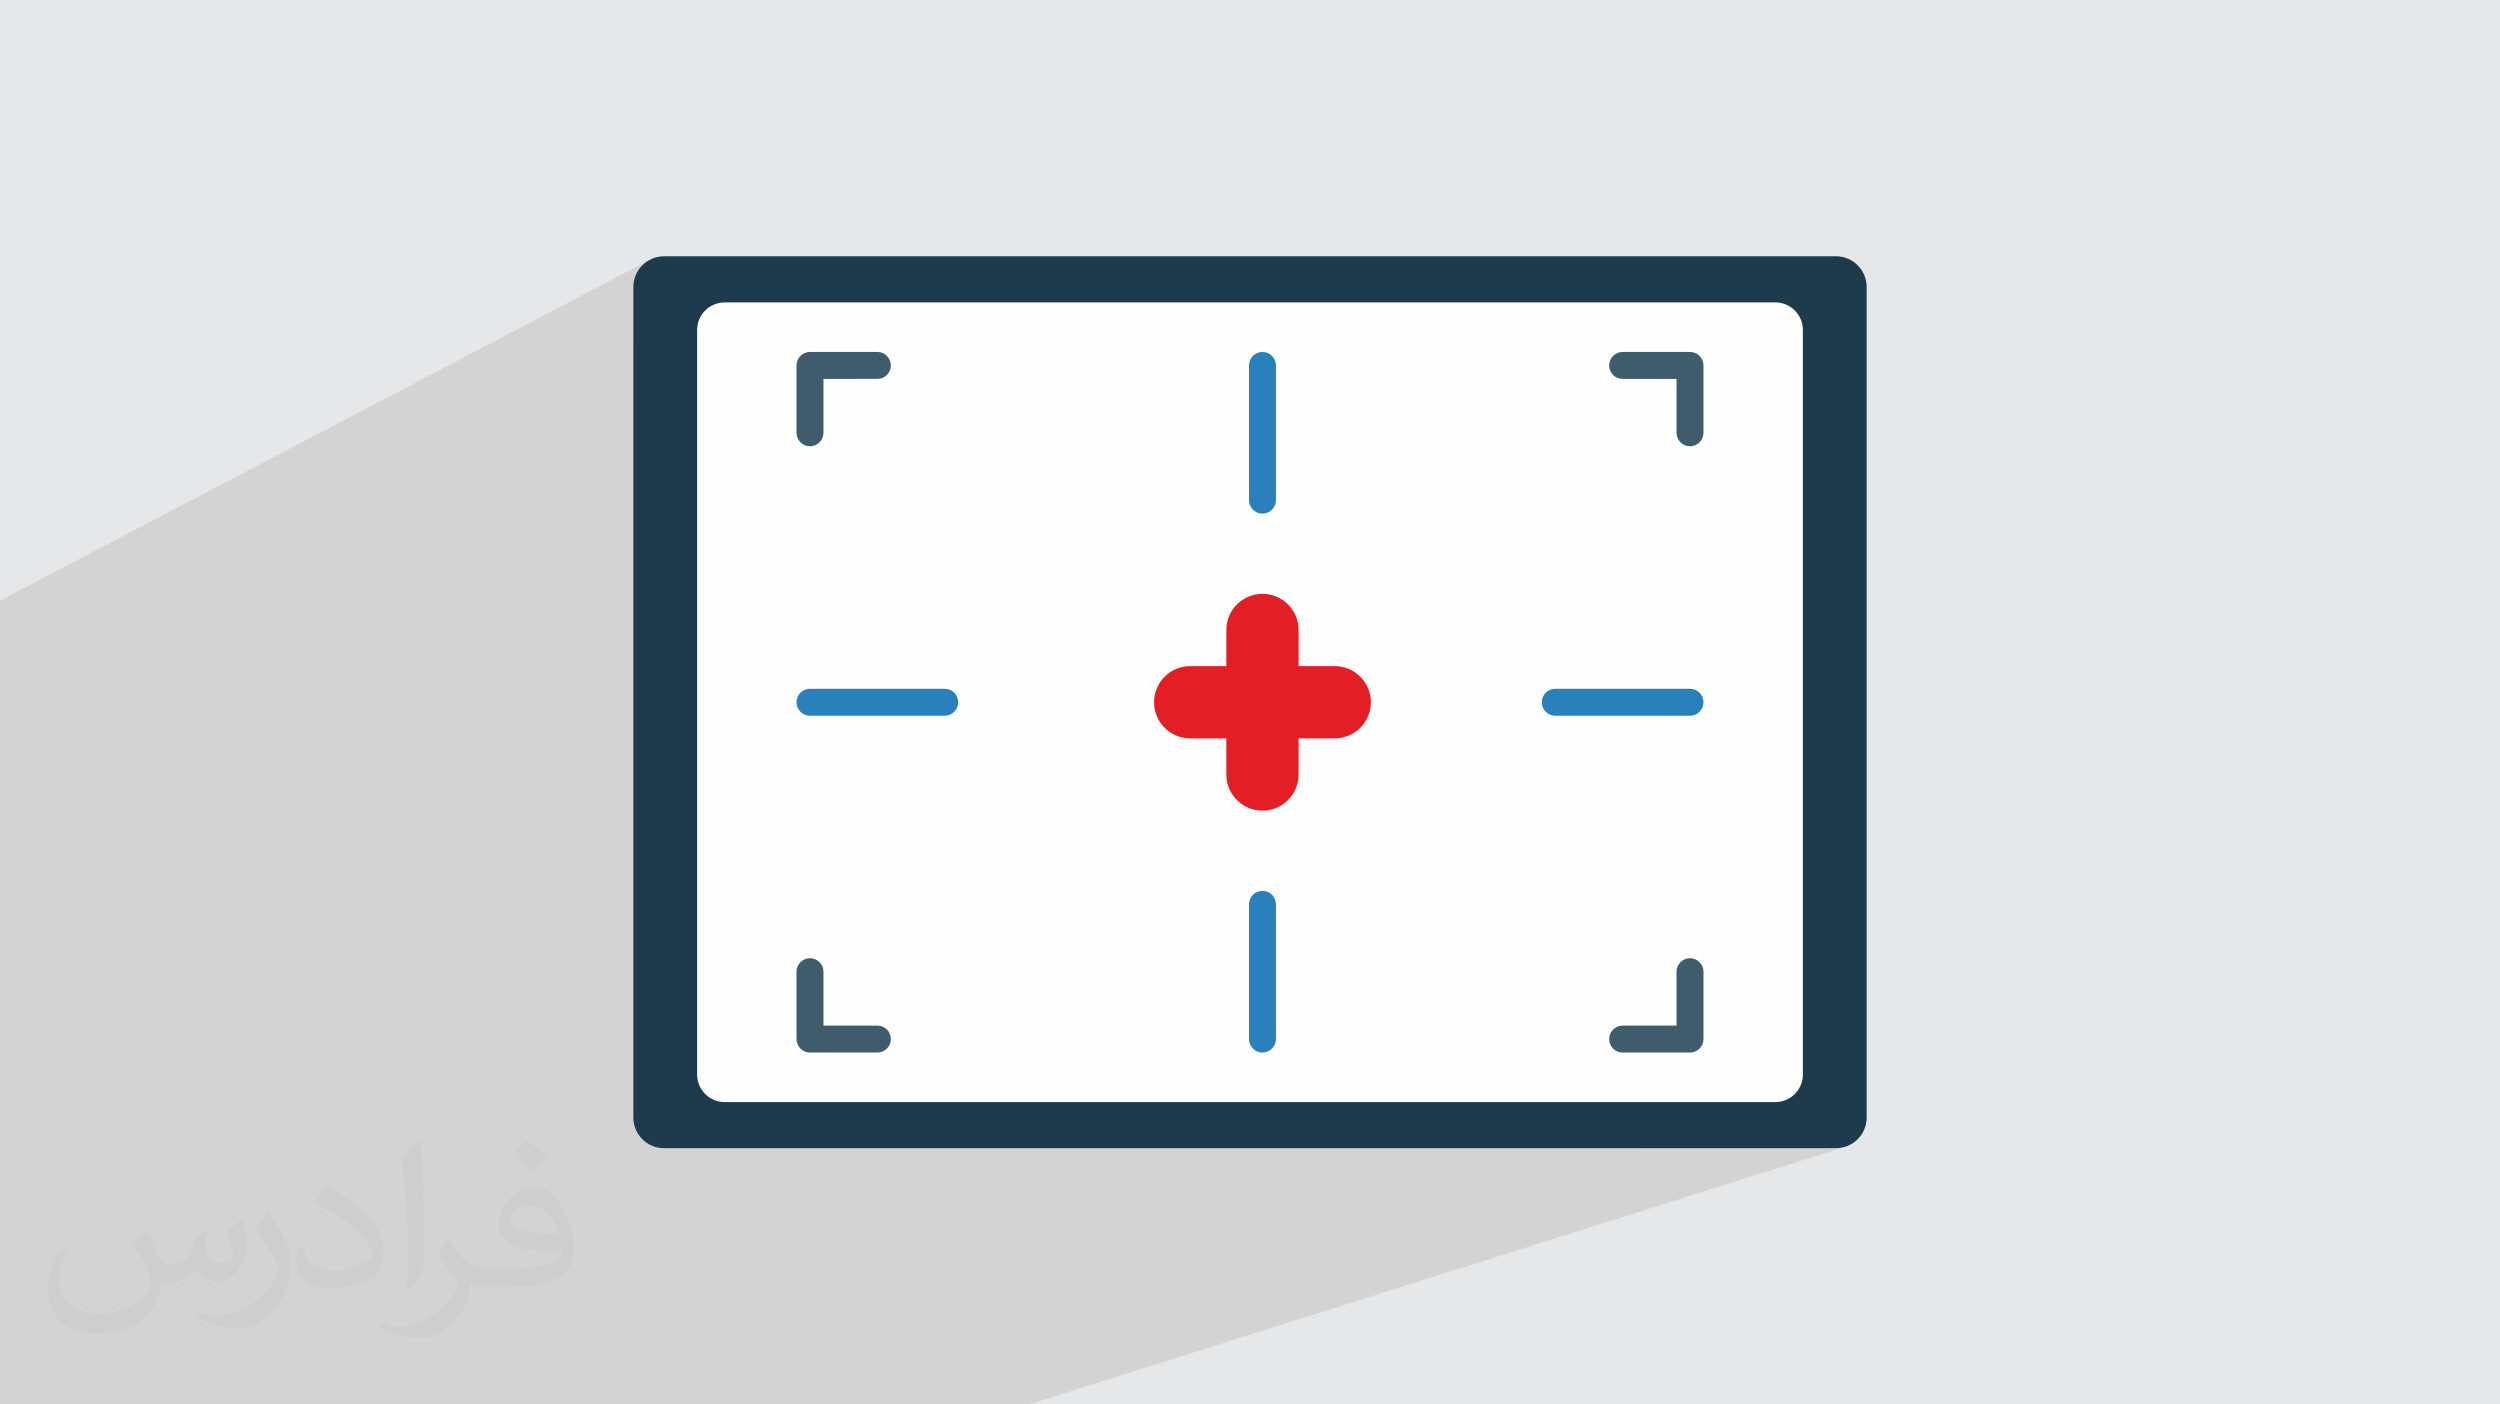
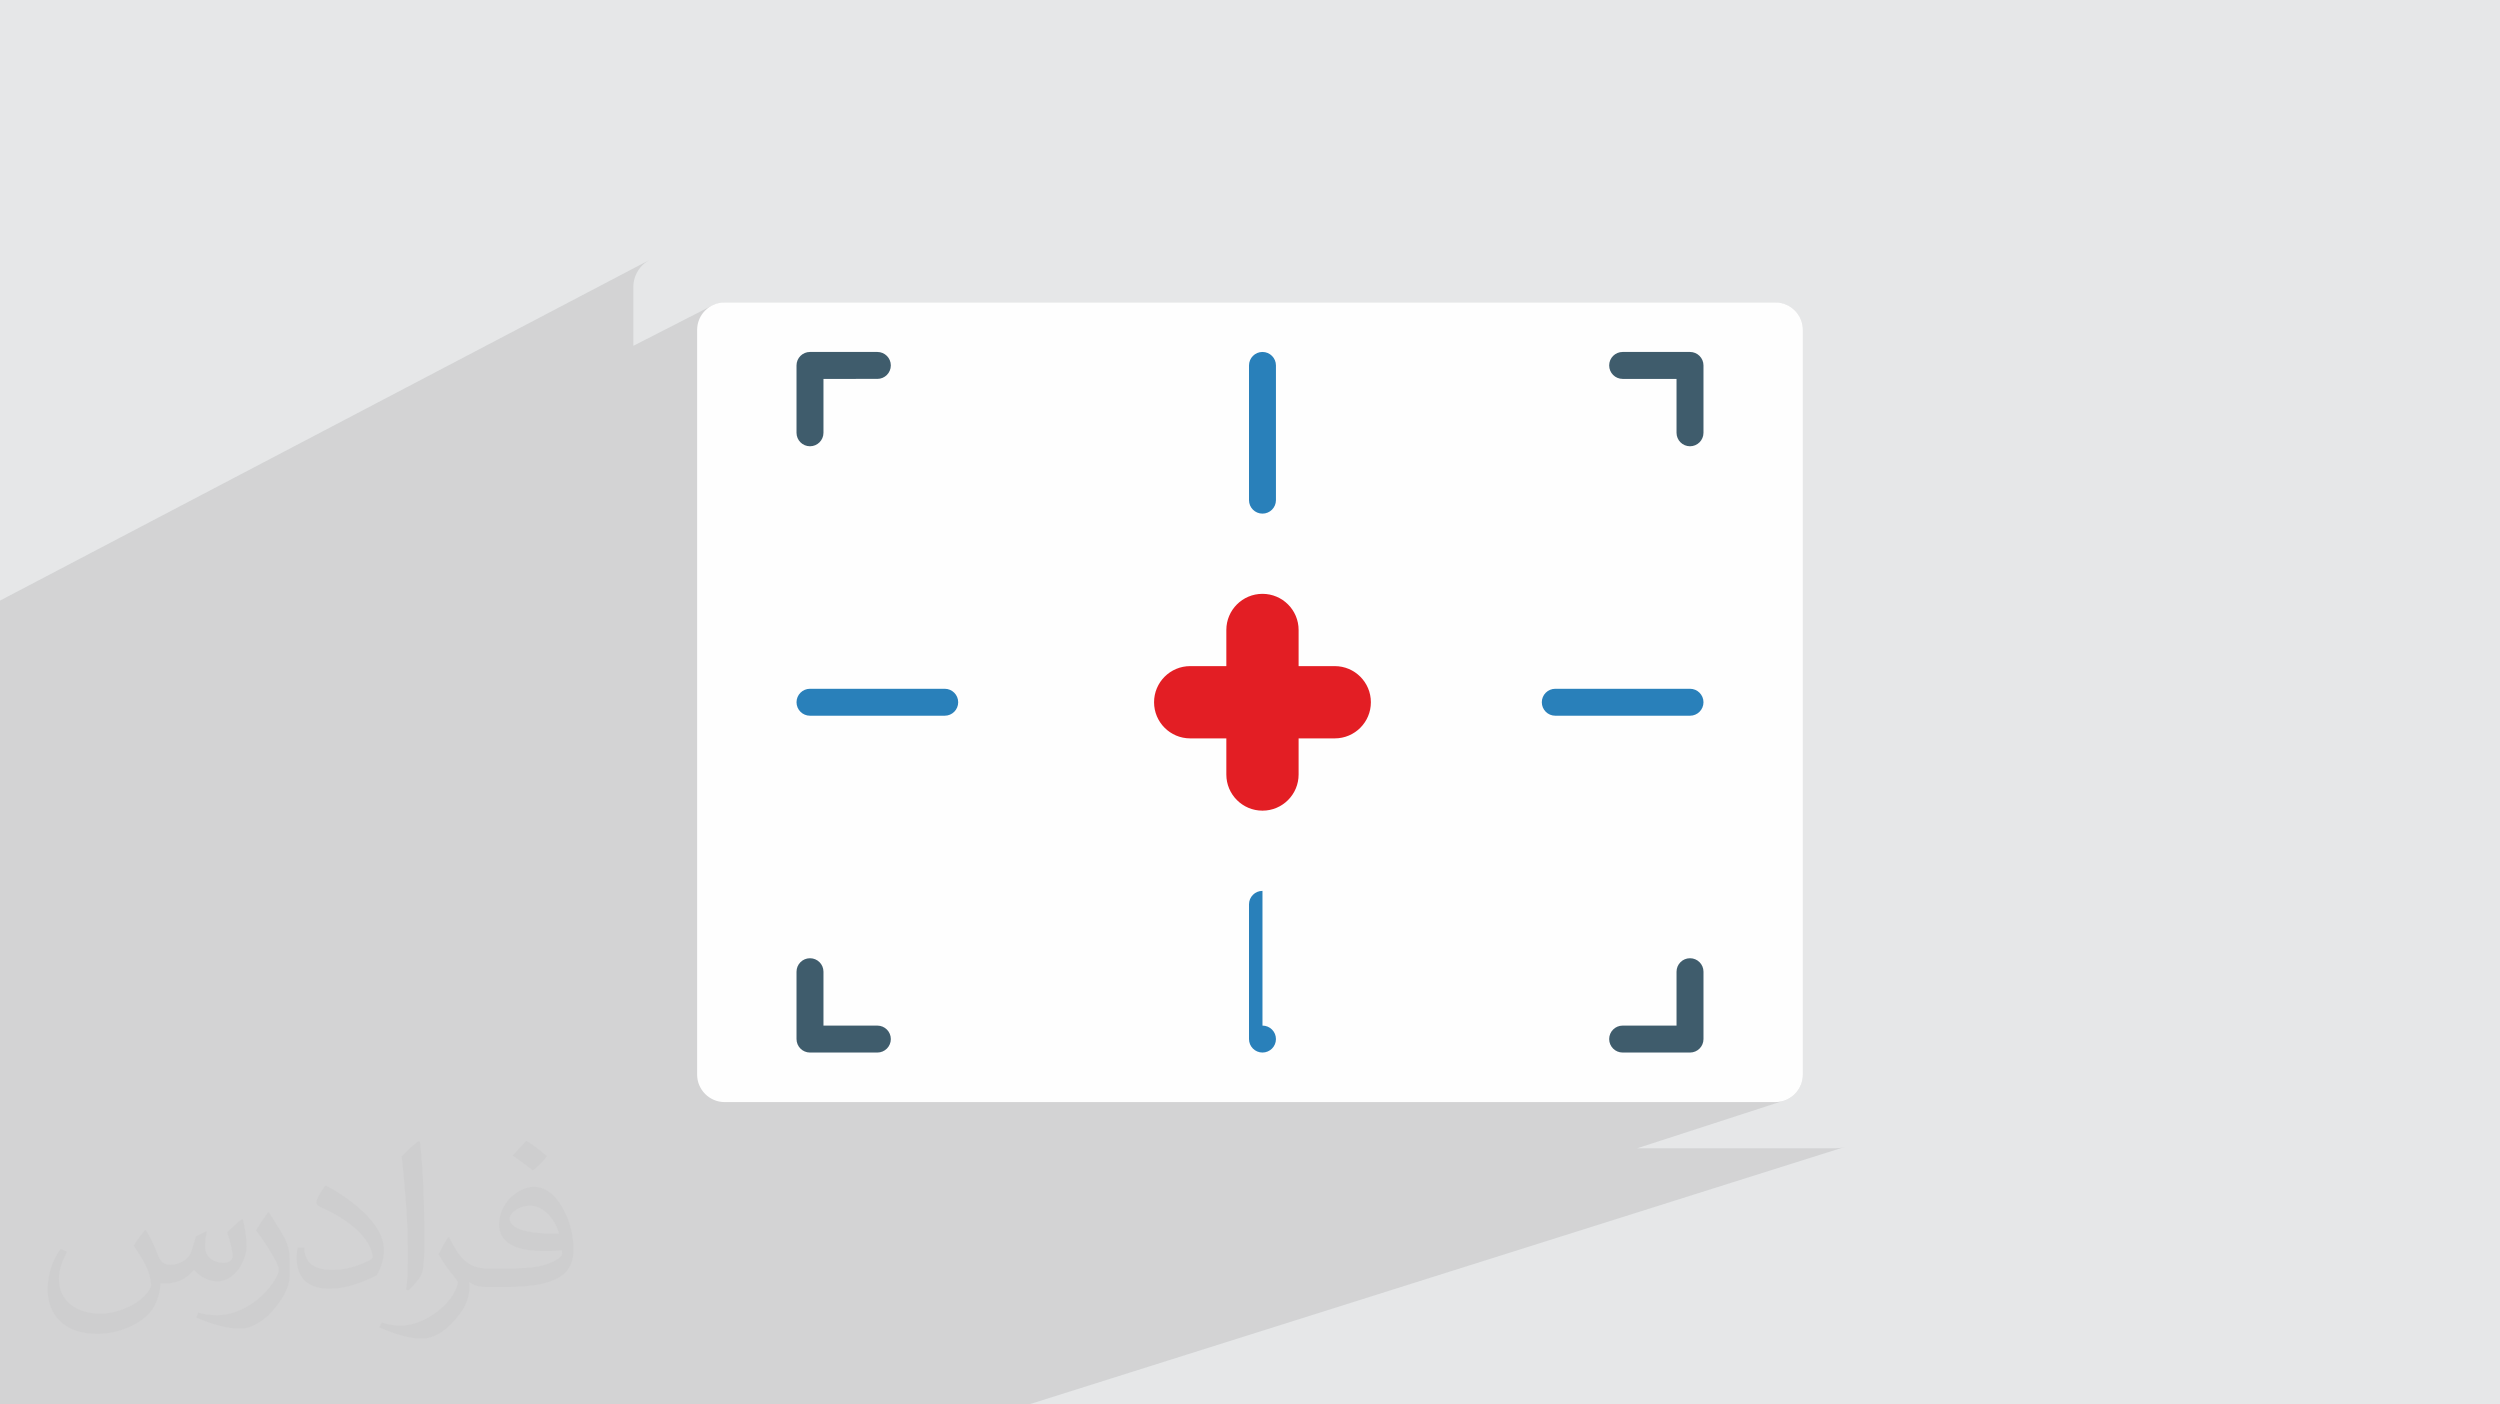
<svg xmlns="http://www.w3.org/2000/svg" xml:space="preserve" width="94.192mm" height="52.917mm" version="1.0" style="shape-rendering:geometricPrecision; text-rendering:geometricPrecision; image-rendering:optimizeQuality; fill-rule:evenodd; clip-rule:evenodd" viewBox="0 0 9404.92 5283.66">
  <defs>
    <style type="text/css">
   
    .fil4 {fill:#FEFEFE;fill-rule:nonzero}
    .fil6 {fill:#E31E24;fill-rule:nonzero}
    .fil3 {fill:#1D3B4D;fill-rule:nonzero}
    .fil7 {fill:#2980BA;fill-rule:nonzero}
    .fil5 {fill:#3F5C6C;fill-rule:nonzero}
    .fil2 {fill:#373435;fill-opacity:0.031}
    .fil1 {fill:#2B2A29;fill-opacity:0.102}
    .fil0 {fill:#E6E7E8}
   
  </style>
  </defs>
  <g id="Layer_x0020_1">
    <polygon class="fil0" points="-0,0 9404.92,0 9404.92,5283.66 -0,5283.66 " />
    <polygon class="fil1" points="-0,3494.06 -0,3129.47 -0,3124.66 -0,3059.07 -0,3016.33 -0,3011.48 -0,2925.55 -0,2837.76 -0,2810.43 -0,2531.05 -0,2520.02 -0,2322.02 -0,2259.39 2443.13,978.03 2433.59,983.82 2424.68,990.48 2416.46,997.95 2408.99,1006.17 2402.33,1015.07 2396.54,1024.62 2391.67,1034.73 2387.78,1045.36 2384.92,1056.45 2383.17,1067.93 2382.57,1079.77 2382.57,1300.98 2685.91,1145.78 2705.38,1139.72 2726.29,1137.62 6678.63,1137.62 6699.54,1139.72 6719.01,1145.78 6736.62,1155.34 6751.98,1168.01 6764.65,1183.36 6774.2,1200.98 6780.26,1220.45 6782.36,1241.36 6782.36,4042.31 6780.26,4063.22 6774.2,4082.69 6764.64,4100.31 6751.98,4115.67 6736.62,4128.33 6719,4137.9 6159.4,4319.61 6906.64,4319.61 6918.47,4319.01 6929.96,4317.26 6941.04,4314.41 5877.65,4650.01 5795.13,5283.66 5877.65,4650.01 3869.88,5283.66 3190.49,5283.66 2991.78,5283.66 2381.48,5283.66 2374.77,5283.66 2158.79,5283.66 2078.1,5283.66 1989.37,5283.66 1900.42,5283.66 1587.84,5283.66 1503.3,5283.66 1360.7,5283.66 1011.4,5283.66 1004.06,5283.66 841.13,5283.66 -0,5283.66 -0,5260.97 -0,5199.04 -0,5196.01 -0,5174.66 -0,5146.29 -0,5112.1 -0,5050.83 -0,4912.39 -0,4904.15 -0,4829.53 -0,4799.54 -0,4780.28 -0,4771.85 -0,4749.35 -0,4727.82 -0,4638.35 -0,4592.87 -0,4434.65 -0,4416.32 -0,4360.1 -0,4305.31 -0,4232 -0,4201.31 -0,4197.5 -0,4007.97 -0,4000.44 -0,3996.65 -0,3944.3 -0,3937.3 -0,3915.49 -0,3524.85 -0,3498.52 " />
    <path class="fil2" d="M548.54 4627.69c17.95,27.21 29.6,53.36 40.96,82.43 8.45,16.91 12.93,48.09 52.57,48.09 11.61,0 28.28,-3.42 43.06,-11.61 16.63,-8.73 29.32,-21.94 35.94,-42l15.85 -53.36 38.57 -19.02 2.64 2.64c-5.27,20.09 -6.59,39.36 -6.59,54.43 0,44.63 38.57,61.56 69.22,61.56 17.95,0 34.09,-8.73 34.09,-25.11 0,-21.13 -8.98,-57.06 -20.62,-89.29 17.95,-17.95 35.94,-35.94 56.53,-50.47l3.17 1.6c8.98,38.04 14,75.56 14,100.66 0,24.57 -10.83,51.79 -19.81,69.49 -18.49,34.87 -51.25,62.62 -90.87,62.62 -30.1,0 -63.65,-15.07 -86.66,-43.06l-1.32 0c-21.66,26.96 -55.22,51.25 -108.86,51.25l-16.63 0c-2.64,35.41 -10.29,60.49 -21.94,82.95 -31.95,62.34 -126.81,106.47 -216.1,106.47 -124.17,0 -186.51,-71.59 -186.51,-166.96 0,-58.91 19.27,-113.6 48.88,-152.42l24.29 10.04c-18.49,35.41 -30.91,68.68 -30.91,101.45 0,89.29 72.66,131.83 156.4,131.83 77.68,0 173.83,-49.41 191.28,-106.72 -6.59,-62.62 -30.1,-91.93 -66.04,-148.99 10.83,-19.02 24.83,-38.04 42.28,-58.38l3.17 0 0 0 0 0 -0.02 -0.09zm1432.13 -336.04c26.15,16.39 51.79,35.66 76.87,57.85 -14,19.81 -31.45,37.79 -53.11,53.64 -25.11,-20.34 -50.19,-37.79 -75.84,-56.27 17.42,-19.55 34.62,-38.29 52.04,-55.22l0 0 0 0 0 0 0 0 0 0 0.03 0zm13.47 244.11c-42.28,0 -76.87,27.75 -76.87,48.34 0,44.13 84.53,57.85 185.72,57.31 -12.68,-51.79 -57.06,-105.68 -108.86,-105.68l0.01 0.03zm-94.86 236.19c54.96,0 103.04,-1.6 139.74,-10.83 40.96,-10.29 75.56,-30.91 75.56,-45.17 0,-3.7 0,-8.19 -1.32,-11.89 -22.98,2.11 -49.41,2.11 -72.38,2.11 -74.49,0 -131.55,-16.91 -154.02,-58.66 -5.55,-11.61 -9.51,-24.57 -9.51,-39.36 0,-40.43 17.42,-79.79 48.09,-107 25.61,-22.45 53.89,-36.44 82.67,-36.44 52.04,0 93.51,41.75 122.57,107.54 15.85,35.94 26.68,77.4 26.68,129.72 0,34.87 -9.51,64.19 -31.17,85.85 -40.43,39.11 -114.92,53.89 -229.04,53.89l-51.79 0 0 0 -13.47 0c-28.28,0 -48.62,-5.02 -64.72,-17.42l-2.64 0c0.79,6.59 1.32,12.93 1.32,19.02 0,25.61 -8.45,58.38 -25.61,84.53 -50.72,75.3 -105.68,108.04 -153.24,108.04 -48.09,0 -107,-18.49 -160.11,-42.54l9.51 -18.49c17.17,7.13 40.96,11.89 73.7,11.89 85.85,0 198.66,-82.43 212.66,-163 -3.17,-6.59 -8.98,-15.32 -17.17,-24.57 -25.11,-29.85 -40.96,-54.68 -55.75,-80.83 12.68,-25.11 24.29,-45.17 35.13,-63.4l4.49 -0.53c36.72,74.77 69.99,117.55 144.23,117.55l11.61 0 0 0 53.89 0 0 0 0 0 0 0 0 0 0 0 0.09 0.01zm-371.98 79c6.34,-34.34 6.87,-72.91 6.87,-108.86l0 -53.36c0,-99.6 -12.68,-244.36 -22.98,-338.68 17.95,-19.27 43.06,-42 62.87,-57.31l5.81 1.6c13.47,118.62 16.63,256 16.63,383.06 0,33.3 -1.32,65.79 -4.49,89.55 -1.85,30.1 -19.27,52.83 -56.53,87.7l-8.19 -3.7zm-382.8 -157.19c1.85,46.77 24.83,83.49 105.15,83.49 49.93,0 92.19,-12.93 138.96,-35.13 8.45,-3.7 12.93,-8.73 12.93,-12.93 0,-29.32 -22.45,-68.15 -60.23,-103.55 -36.72,-33.3 -85.34,-62.62 -130.76,-82.18 -15.6,-6.59 -20.62,-13.47 -20.62,-20.09 0,-13.47 17.95,-41.75 32.77,-62.09l5.02 -0.53c52.04,27.21 110.17,67.64 153.24,112.53 39.11,41.47 63.4,83.49 63.4,129.19 0,33.81 -10.29,65.51 -26.96,95.11 -57.06,28.79 -117.83,50.72 -178.06,50.72 -73.17,0 -123.1,-34.34 -123.1,-114.92 0,-8.73 0,-22.19 3.17,-39.64l25.11 0 0 0 0 0 0 0 0 0 0 0 -0.02 0zm-132.37 -132.9l45.45 73.45c16.63,27.21 32.23,56.81 32.23,103.55l0 59.7c0,48.34 -30.91,100.13 -80.83,151.38 -39.11,34.62 -73.7,49.41 -105.68,49.41 -47.55,0 -101.98,-14.79 -164.85,-41.75l7.13 -18.49c19.81,5.27 42.79,9.77 71.06,9.77 90.36,-0.53 182.8,-66.57 225.08,-147.15 5.02,-9.26 6.87,-17.95 6.87,-24.04 0,-9.26 -5.02,-19.55 -8.98,-28.79 -22.98,-43.31 -48.62,-82.95 -76.87,-119.68 14.79,-23.25 29.6,-45.7 45.7,-67.9l3.7 0.53 0 0 0 0 0 0 0 0 0 0 -0.02 0.01z" />
-     <path class="fil3" d="M2498.28 964.06l4408.37 0c63.89,0 115.7,51.82 115.7,115.7l0 3124.14c0,63.89 -51.82,115.7 -115.7,115.7l-4408.37 0c-63.89,0 -115.7,-51.81 -115.7,-115.71l0 -3124.13c0,-63.89 51.81,-115.7 115.7,-115.7z" />
    <path class="fil4" d="M2726.29 1137.62l3952.34 0c57.28,0 103.73,46.46 103.73,103.74l0 2800.95c0,57.29 -46.46,103.74 -103.73,103.74l-3952.34 0c-57.28,0 -103.73,-46.45 -103.73,-103.74l0 -2800.95c0,-57.29 46.45,-103.74 103.73,-103.74z" />
    <g id="_1491238313728">
      <path id="Shape" class="fil5" d="M3047.16 1678.83c28,0 50.68,-22.7 50.68,-50.68l0 -202.73 202.74 -0.01c27.99,0 50.68,-22.69 50.68,-50.68 0,-27.99 -22.7,-50.68 -50.68,-50.68l-253.43 0c-27.99,0 -50.68,22.7 -50.68,50.68l0 253.43c0,27.99 22.7,50.68 50.68,50.68z" />
      <path id="Shape_9" class="fil5" d="M6357.75 1324.04l-253.43 0c-27.99,0 -50.68,22.7 -50.68,50.68 0,28 22.7,50.68 50.68,50.68l202.74 0 0 202.74c0,27.99 22.7,50.68 50.68,50.68 27.99,0 50.68,-22.7 50.68,-50.68l0 -253.43c0,-27.99 -22.7,-50.68 -50.68,-50.68l0 0z" />
      <path id="Shape_10" class="fil5" d="M3300.58 3858.26l-202.74 0 0 -202.74c0,-27.99 -22.69,-50.68 -50.68,-50.68 -27.99,0 -50.68,22.7 -50.68,50.68l0 253.43c0,27.99 22.7,50.68 50.68,50.68l253.43 0c27.99,0 50.68,-22.7 50.68,-50.68 0,-28 -22.7,-50.68 -50.68,-50.68z" />
      <path id="Shape_11" class="fil5" d="M6357.75 3604.83c-27.99,0 -50.68,22.7 -50.68,50.68l0 202.73 -202.74 0.01c-27.99,0 -50.68,22.69 -50.68,50.68 0,27.99 22.7,50.68 50.68,50.68l253.43 0c27.99,0 50.68,-22.7 50.68,-50.68l0 -253.43c0,-27.99 -22.7,-50.68 -50.68,-50.68z" />
      <path id="Shape_12" class="fil6" d="M5021.29 2505.89l-135.96 0 0 -135.95c0,-75.08 -60.86,-135.94 -135.94,-135.94 -75.09,0 -135.94,60.87 -135.94,135.94l0 135.95 -135.96 0c-75.08,0 -135.94,60.87 -135.94,135.94 0,75.09 60.87,135.95 135.94,135.95l135.96 0 0 135.94c0,75.09 60.86,135.95 135.94,135.95 75.09,0 135.94,-60.87 135.94,-135.95l0 -135.94 135.96 0c75.08,0 135.94,-60.87 135.94,-135.95 0,-75.08 -60.87,-135.94 -135.94,-135.94z" />
      <path id="Shape_13" class="fil7" d="M4749.38 1932.24c28,0 50.68,-22.69 50.68,-50.68l0 -506.84c0,-27.99 -22.69,-50.68 -50.68,-50.68 -27.99,0 -50.68,22.7 -50.68,50.68l0 506.84c0,28 22.7,50.68 50.68,50.68z" />
-       <path id="Shape_14" class="fil7" d="M4749.38 3351.42c-27.99,0 -50.68,22.69 -50.68,50.68l0 506.84c0,27.99 22.7,50.68 50.68,50.68 28,0 50.68,-22.7 50.68,-50.68l0 -506.84c0,-28 -22.69,-50.68 -50.68,-50.68z" />
+       <path id="Shape_14" class="fil7" d="M4749.38 3351.42c-27.99,0 -50.68,22.69 -50.68,50.68l0 506.84c0,27.99 22.7,50.68 50.68,50.68 28,0 50.68,-22.7 50.68,-50.68c0,-28 -22.69,-50.68 -50.68,-50.68z" />
      <path id="Shape_15" class="fil7" d="M6357.75 2591.15l-506.84 0c-27.99,0 -50.68,22.7 -50.68,50.68 0,27.99 22.7,50.68 50.68,50.68l506.84 0c27.99,0 50.68,-22.7 50.68,-50.68 0,-27.99 -22.7,-50.68 -50.68,-50.68z" />
      <path id="Shape_16" class="fil7" d="M3554 2591.15l-506.84 0c-27.99,0 -50.68,22.7 -50.68,50.68 0,27.99 22.7,50.68 50.68,50.68l506.84 0c28,0 50.68,-22.7 50.68,-50.68 0,-27.99 -22.69,-50.68 -50.68,-50.68z" />
    </g>
  </g>
</svg>